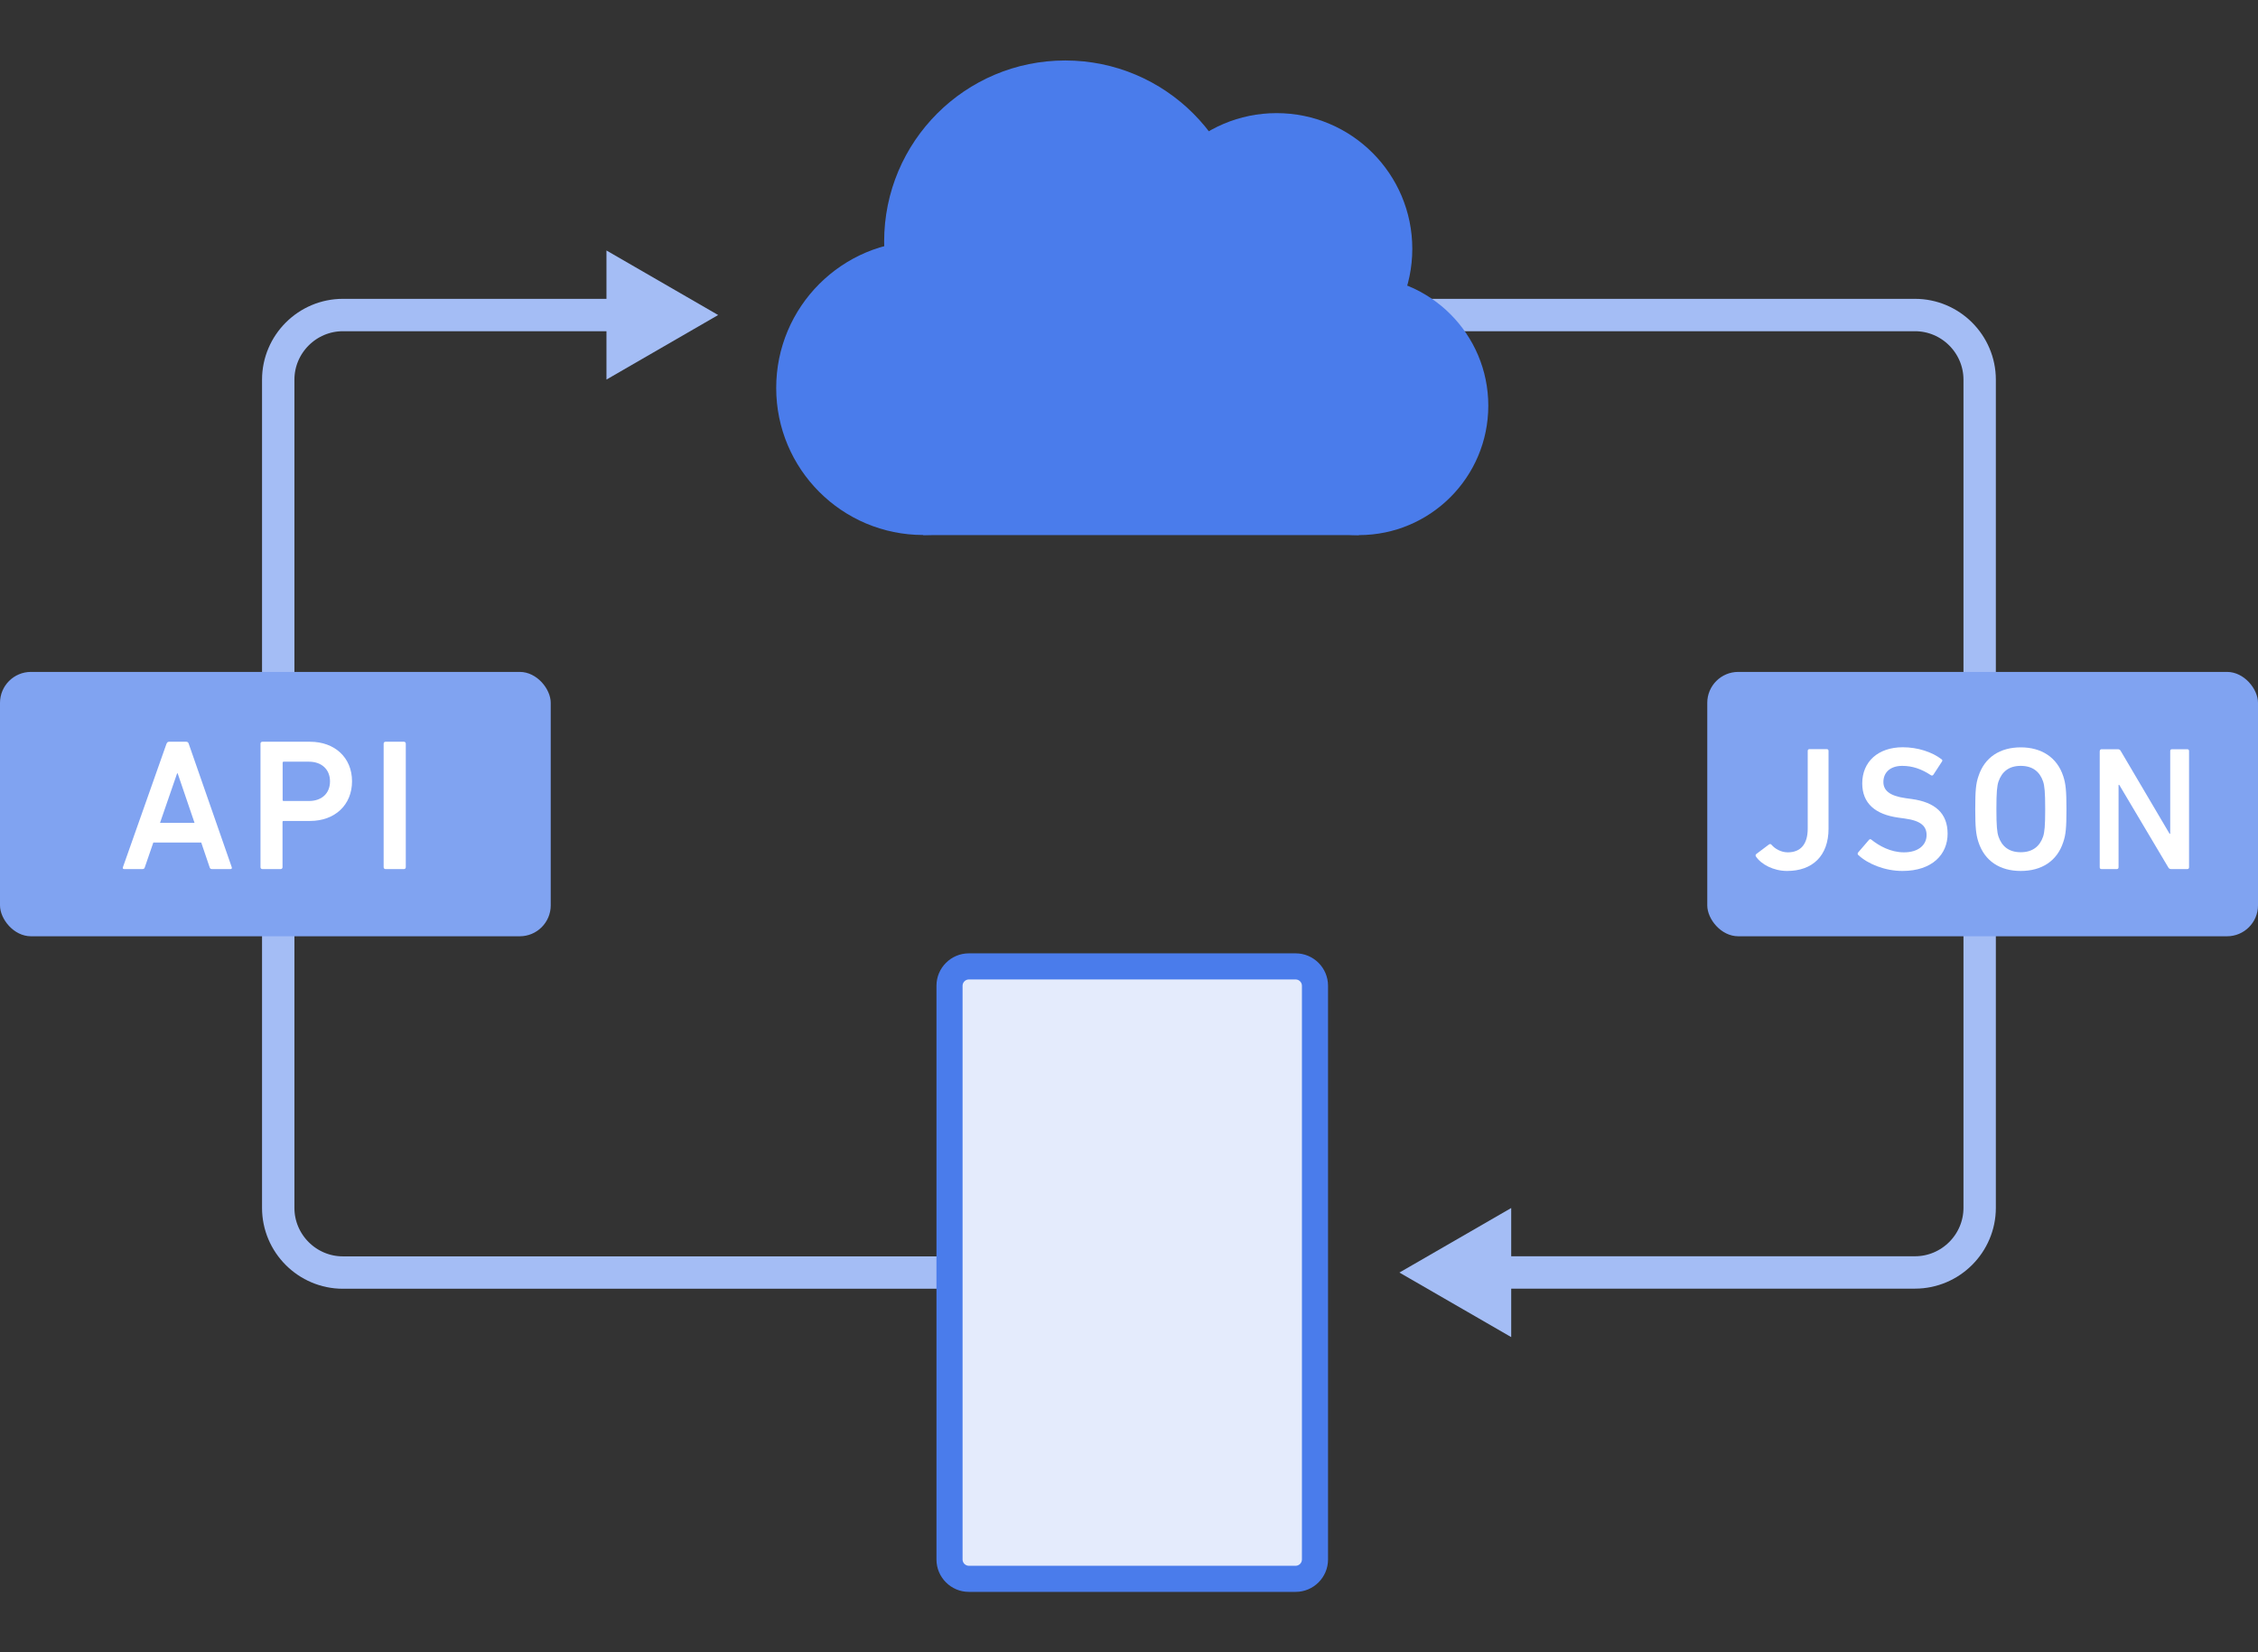
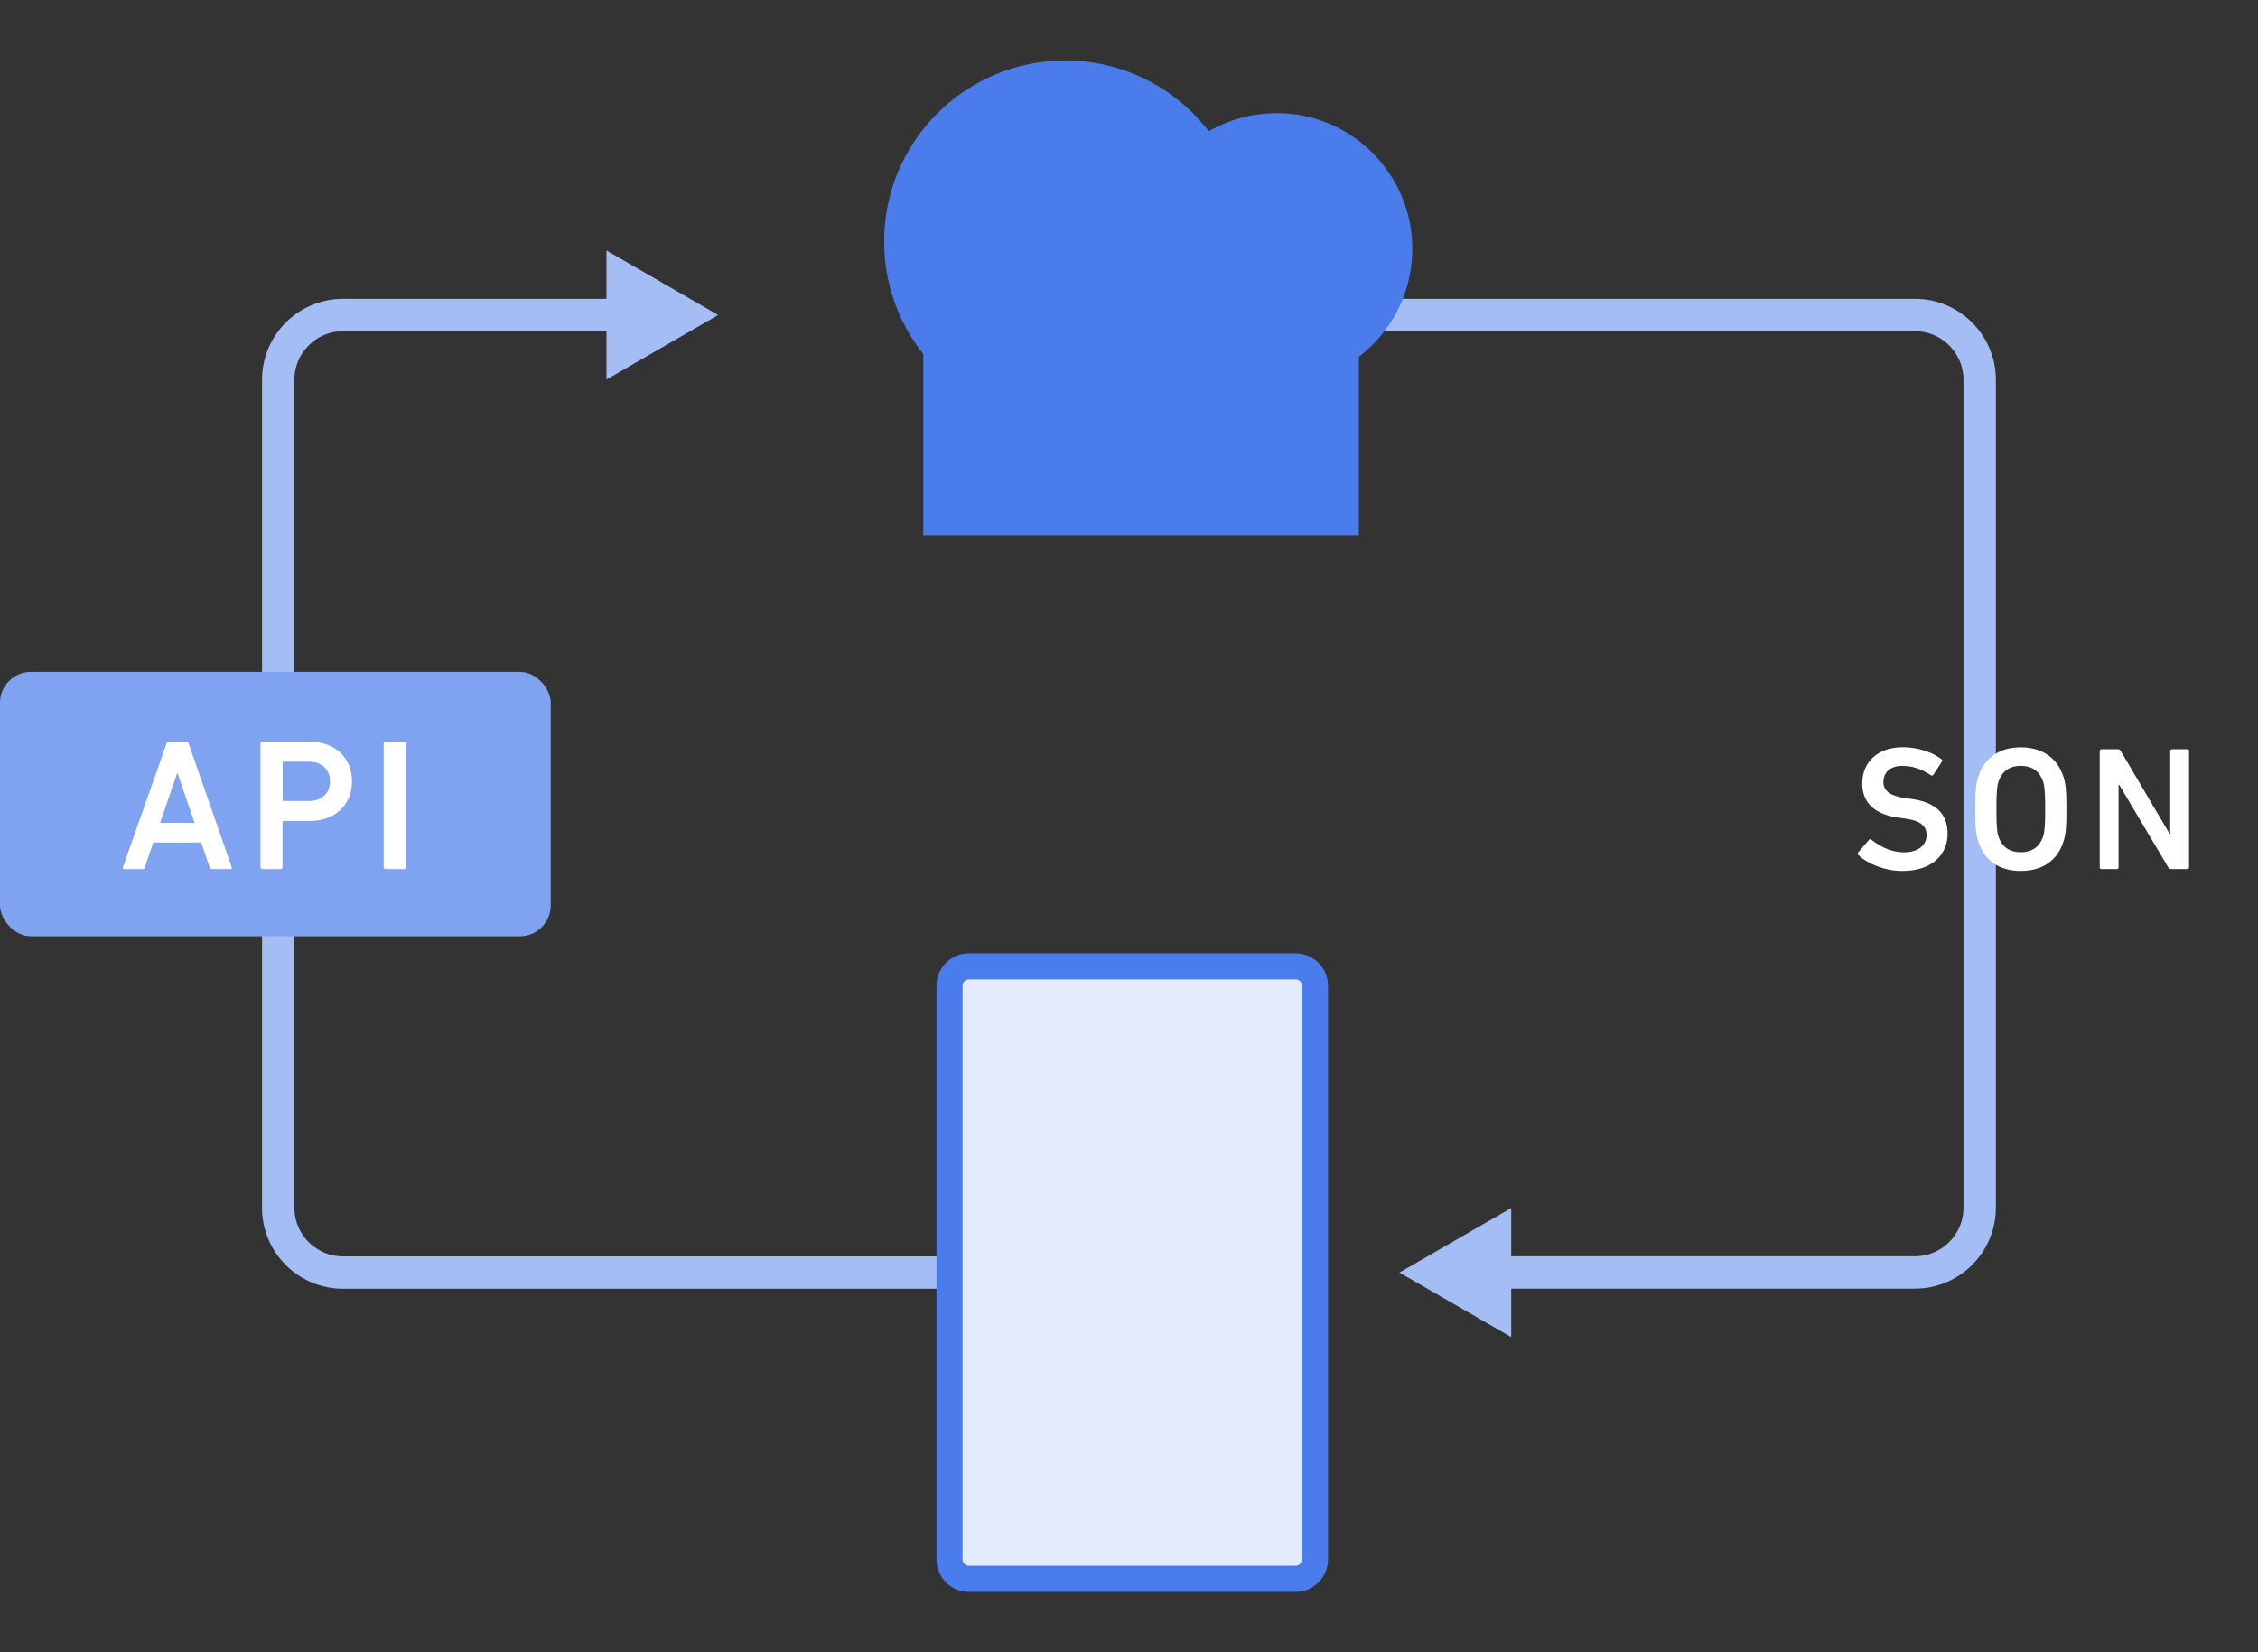
<svg xmlns="http://www.w3.org/2000/svg" id="_キャプチャ_イラスト" viewBox="0 0 205 150">
  <rect x="0" y="0" width="205" height="150" fill="#333333" stroke="none" />
  <defs>
    <style>.cls-1{fill:#fff;}.cls-2{fill:#e4ebfc;}.cls-3{fill:#80a3f1;}.cls-4{fill:#a4bdf5;}.cls-5{fill:#4a7ceb;}.cls-6,.cls-7{fill:none;}.cls-7{stroke:#a4bdf5;stroke-miterlimit:10;stroke-width:2.94px;}</style>
  </defs>
-   <rect class="cls-6" width="205" height="150" />
  <path class="cls-7" d="m93.4,115.53H31.13c-3.23,0-5.87-2.64-5.87-5.87V34.47c0-3.23,2.64-5.87,5.87-5.87h25.64" />
  <polygon class="cls-4" points="55.06 34.46 65.2 28.6 55.06 22.74 55.06 34.46" />
  <path class="cls-2" d="m87.96,87.73h29.67c.97,0,1.75.79,1.75,1.75v52.09c0,.97-.79,1.75-1.75,1.75h-29.67c-.97,0-1.75-.79-1.75-1.75v-52.09c0-.97.79-1.75,1.75-1.75Z" />
  <path class="cls-5" d="m117.63,88.92c.31,0,.57.26.57.57v52.09c0,.31-.26.57-.57.57h-29.67c-.31,0-.57-.26-.57-.57v-52.09c0-.31.26-.57.57-.57h29.67m0-2.37h-29.67c-1.62,0-2.94,1.32-2.94,2.94v52.09c0,1.62,1.32,2.94,2.94,2.94h29.67c1.62,0,2.94-1.32,2.94-2.94v-52.09c0-1.62-1.32-2.94-2.94-2.94h0Z" />
  <rect class="cls-3" y="61" width="50" height="24" rx="2.81" ry="2.81" />
  <path class="cls-1" d="m15.13,67.51c.03-.1.1-.17.22-.17h1.56c.12,0,.19.07.22.17l3.91,11.22c.03.1,0,.17-.12.17h-1.67c-.12,0-.19-.05-.22-.17l-.76-2.24h-4.35l-.77,2.24c-.03.12-.1.17-.22.17h-1.65c-.12,0-.15-.07-.12-.17l3.96-11.22Zm2.53,7.19l-1.53-4.49h-.05l-1.55,4.49h3.13Z" />
  <path class="cls-1" d="m23.82,78.9c-.1,0-.17-.07-.17-.17v-11.22c0-.1.07-.17.17-.17h4.33c2.24,0,3.81,1.44,3.81,3.59s-1.56,3.6-3.81,3.6h-2.4c-.07,0-.1.03-.1.1v4.1c0,.1-.07.17-.17.17h-1.67Zm6.14-7.97c0-1.05-.73-1.78-1.92-1.78h-2.28c-.07,0-.1.03-.1.1v3.37c0,.07.03.1.1.1h2.28c1.19,0,1.92-.71,1.92-1.78Z" />
  <path class="cls-1" d="m34.83,67.51c0-.1.07-.17.17-.17h1.67c.1,0,.17.07.17.17v11.22c0,.1-.07.17-.17.17h-1.67c-.1,0-.17-.07-.17-.17v-11.22Z" />
  <path class="cls-7" d="m111.6,28.6h62.26c3.23,0,5.87,2.64,5.87,5.87v75.18c0,3.23-2.64,5.87-5.87,5.87h-38.39" />
  <polygon class="cls-4" points="137.2 109.67 127.05 115.53 137.2 121.39 137.2 109.67" />
-   <circle class="cls-5" cx="83.82" cy="35.22" r="13.35" />
  <circle class="cls-5" cx="115.9" cy="22.59" r="12.32" />
  <circle class="cls-5" cx="96.71" cy="21.93" r="16.44" />
-   <circle class="cls-5" cx="123.37" cy="36.83" r="11.75" />
  <rect class="cls-5" x="83.82" y="30.6" width="39.55" height="17.98" />
-   <rect class="cls-3" x="155" y="61" width="50" height="24" rx="2.81" ry="2.81" />
-   <path class="cls-1" d="m159.44,77.54l1.17-.88c.08-.05.16-.05.24.05.27.32.82.67,1.46.67,1.15,0,1.81-.72,1.81-2.15v-7.06c0-.1.06-.16.16-.16h1.57c.1,0,.16.06.16.16v7.06c0,2.47-1.46,3.84-3.76,3.84-1.23,0-2.35-.59-2.83-1.31-.05-.08-.05-.16.03-.22Z" />
  <path class="cls-1" d="m168.72,77.64c-.06-.06-.1-.16-.03-.24l.99-1.15c.06-.08.16-.08.22-.02.7.56,1.74,1.15,2.96,1.15,1.3,0,2.05-.66,2.05-1.57,0-.78-.48-1.3-1.98-1.5l-.58-.08c-2.1-.29-3.28-1.3-3.28-3.11,0-1.97,1.44-3.28,3.68-3.28,1.36,0,2.66.43,3.52,1.09.08.06.1.13.03.22l-.77,1.18c-.06.08-.14.1-.22.05-.88-.58-1.7-.85-2.61-.85-1.1,0-1.71.61-1.71,1.46,0,.75.53,1.26,2,1.47l.58.08c2.1.29,3.25,1.28,3.25,3.15s-1.39,3.38-4.1,3.38c-1.6,0-3.15-.64-4-1.44Z" />
  <path class="cls-1" d="m179.62,76.45c-.22-.67-.29-1.28-.29-2.99s.06-2.32.29-2.99c.56-1.73,1.97-2.62,3.84-2.62s3.3.9,3.86,2.62c.22.67.29,1.28.29,2.99s-.06,2.32-.29,2.99c-.56,1.73-1.97,2.62-3.86,2.62s-3.28-.9-3.84-2.62Zm5.87-.5c.13-.4.19-.96.19-2.5s-.06-2.1-.19-2.5c-.3-.88-.94-1.42-2.03-1.42s-1.71.54-2.02,1.42c-.13.4-.19.94-.19,2.5s.06,2.1.19,2.5c.3.88.94,1.42,2.02,1.42s1.73-.54,2.03-1.42Z" />
  <path class="cls-1" d="m190.64,68.18c0-.1.06-.16.16-.16h1.47c.13,0,.21.05.27.16l4.43,7.51h.06v-7.51c0-.1.06-.16.16-.16h1.39c.1,0,.16.06.16.16v10.56c0,.1-.06.16-.16.16h-1.46c-.13,0-.21-.05-.27-.16l-4.45-7.49h-.06v7.49c0,.1-.06.16-.16.16h-1.39c-.1,0-.16-.06-.16-.16v-10.56Z" />
</svg>